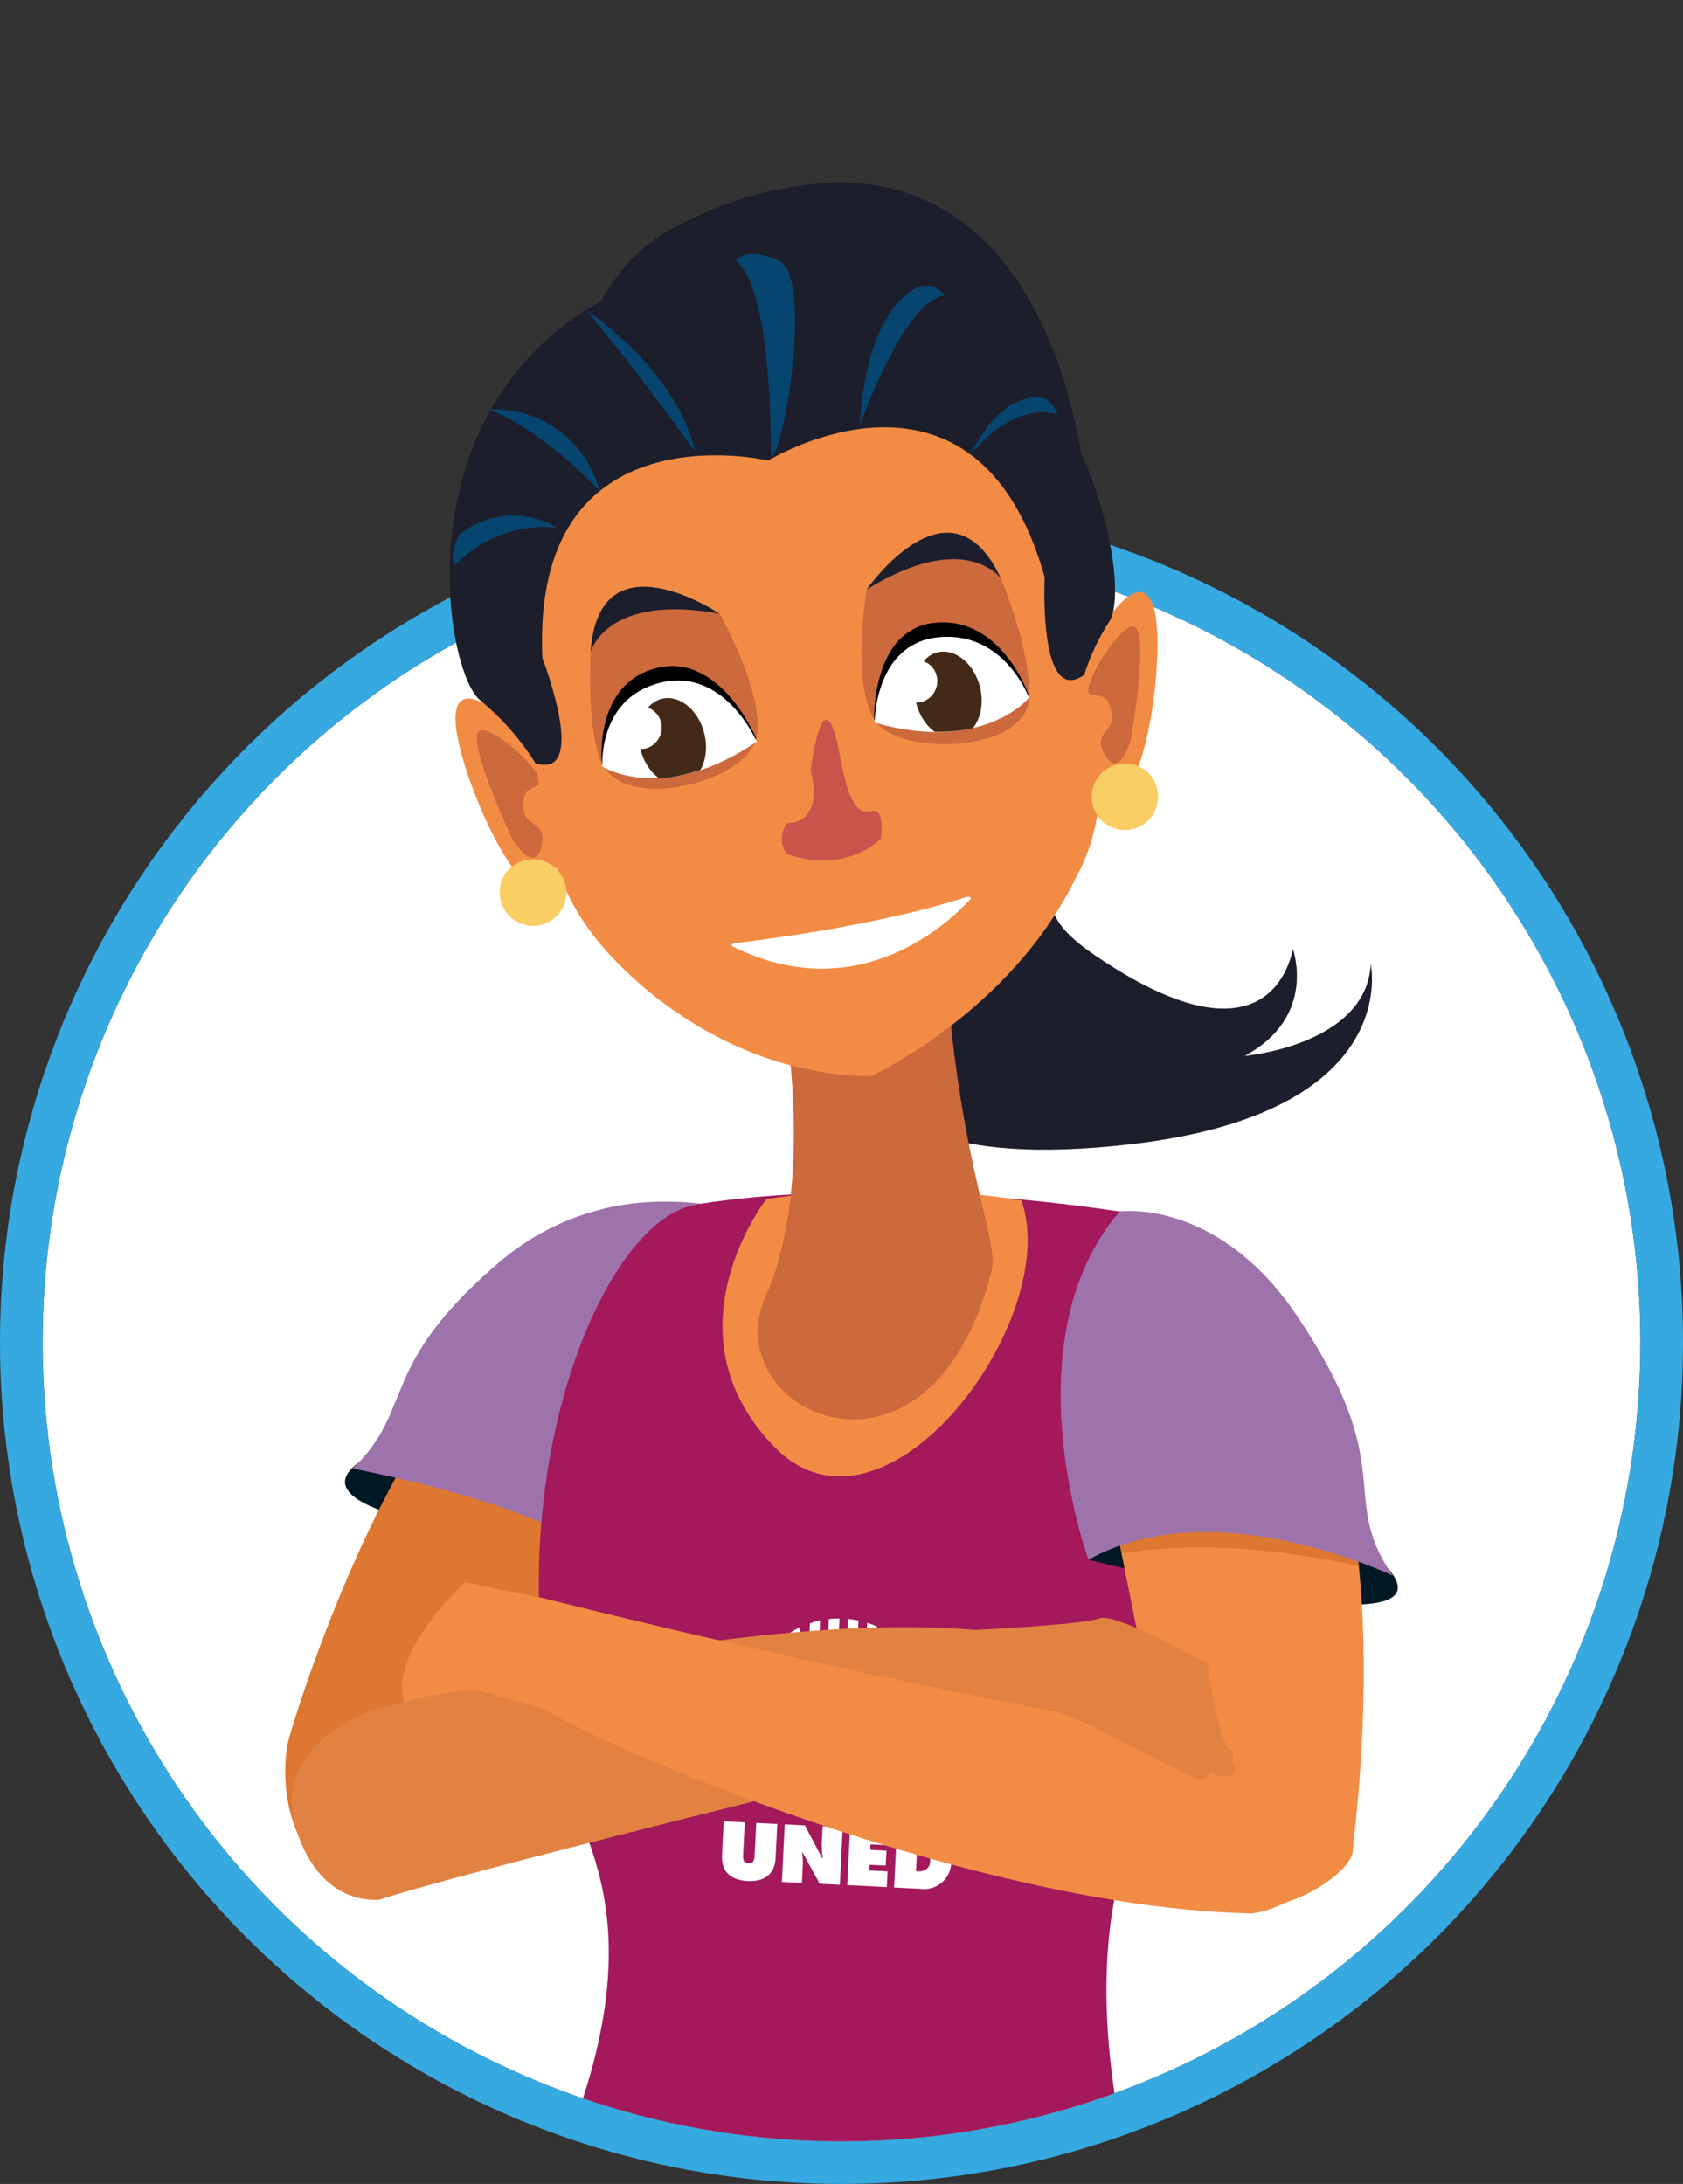
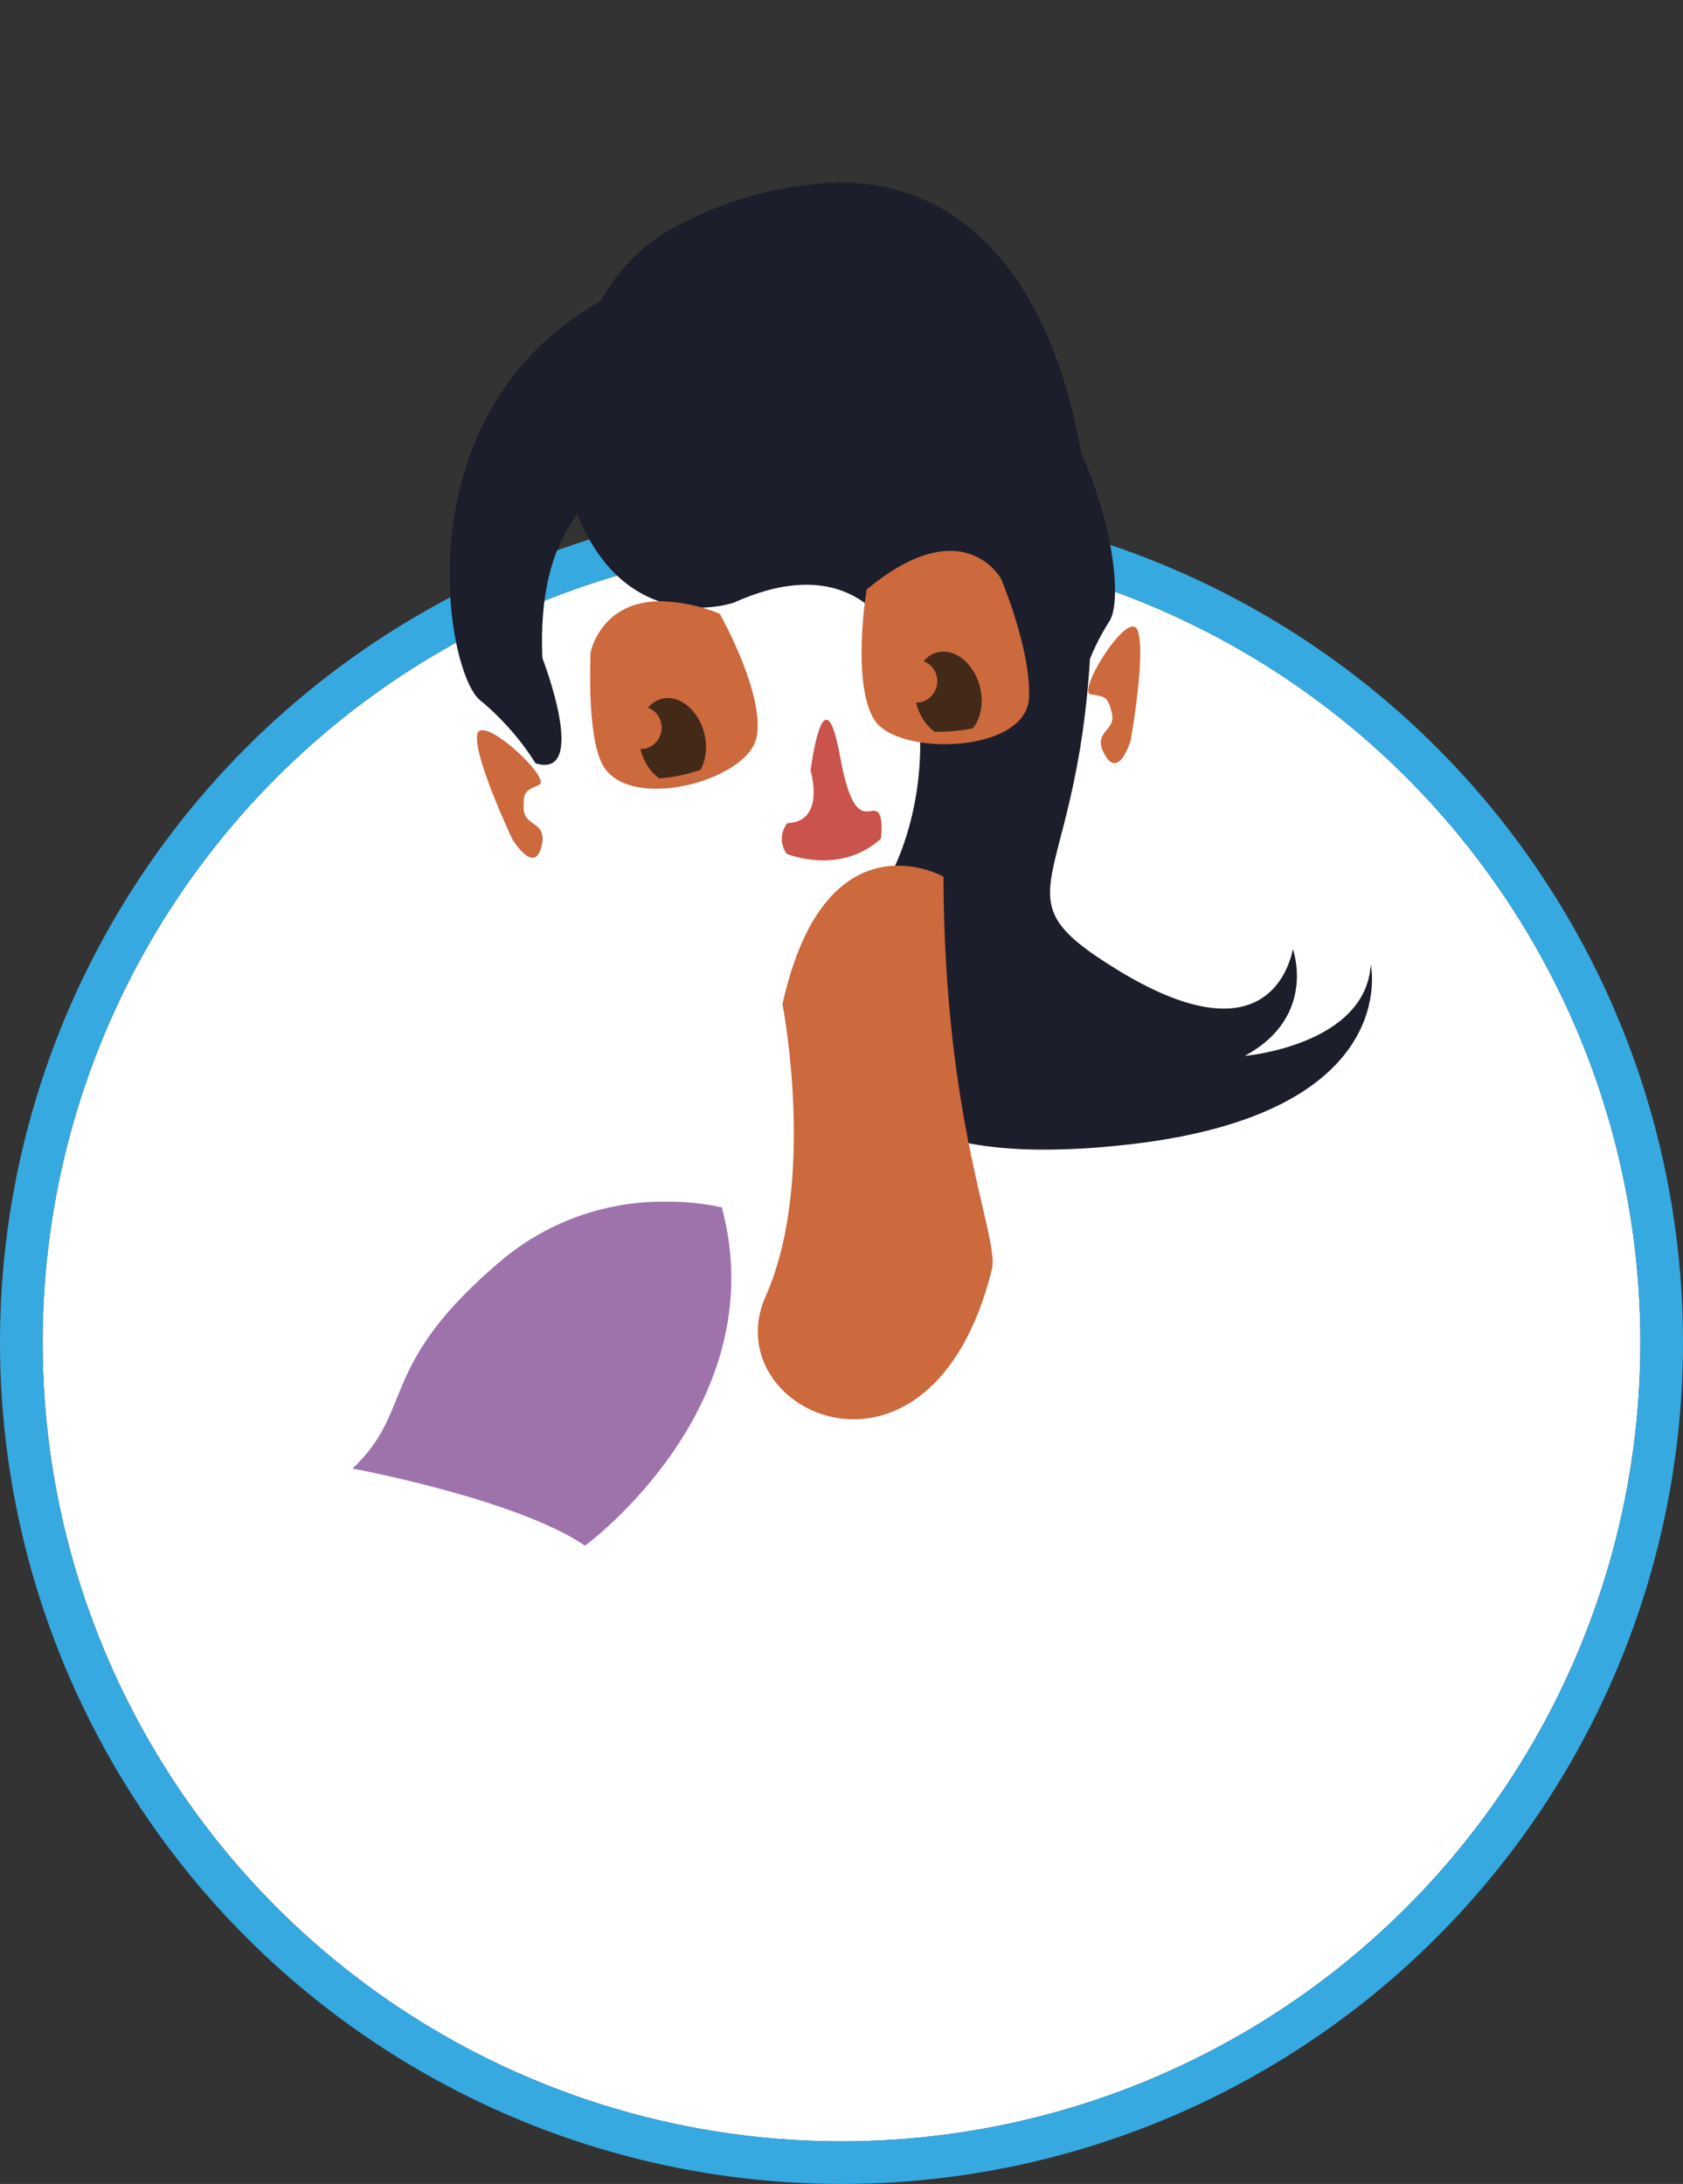
<svg xmlns="http://www.w3.org/2000/svg" xmlns:xlink="http://www.w3.org/1999/xlink" width="158" height="205.017" viewBox="0 0 158 205.017">
  <rect x="0" y="0" width="158" height="205.017" fill="#333333" stroke="none" />
  <defs>
    <clipPath id="clip-path">
      <path id="Unión_1" data-name="Unión 1" d="M318,164c0-.005,0-.012,0-.017h0v-126H468v126h0c0,.005,0,.012,0,.017a75,75,0,1,1-150,0Z" transform="translate(-998 202)" fill="#fff" />
    </clipPath>
    <clipPath id="clip-path-2">
      <path id="Trazado_2090" data-name="Trazado 2090" d="M46.252,3.714C31.9,10.461,36,30.706,36,30.706c4.69,12.311,14.889,8.736,14.889,8.736,16.929-7.659,20.682,12.725,15.025,24.925-4.035,8.7-12.964,29.96,22.153,25.931,25.695-2.947,22.6-16.887,22.6-16.887C110.218,81.008,98.827,82,98.827,82c6.839-3.669,4.534-10.017,4.534-10.017-.837,3.836-4.467,9.253-16.369,2-12.795-7.8-2.566-6.962-2.483-35.624C84.571,17.486,77.142,0,60.729,0A34.4,34.4,0,0,0,46.252,3.714" transform="translate(-35.456 -0.001)" fill="none" />
    </clipPath>
    <linearGradient id="linear-gradient" x1="-0.059" y1="1.766" x2="-0.053" y2="1.766" gradientUnits="objectBoundingBox">
      <stop offset="0" stop-color="#172a69" />
      <stop offset="0.873" stop-color="#1d1e2b" />
      <stop offset="1" stop-color="#1d1e2b" />
    </linearGradient>
    <clipPath id="clip-path-3">
-       <rect id="Rectángulo_407" data-name="Rectángulo 407" width="104.446" height="199.554" fill="none" />
-     </clipPath>
+       </clipPath>
    <clipPath id="clip-path-4">
      <path id="Trazado_2093" data-name="Trazado 2093" d="M22.554,132.422c-11.983,10.073-8.2,14.043-14.158,19.7,0,0,15.316,2.832,21.826,7.238,0,0,17.86-13.042,12.842-31.756a23.021,23.021,0,0,0-5.187-.533,23.555,23.555,0,0,0-15.323,5.357" transform="translate(-8.396 -127.065)" fill="none" />
    </clipPath>
    <linearGradient id="linear-gradient-2" x1="-0.012" y1="2.279" x2="0.002" y2="2.279" gradientUnits="objectBoundingBox">
      <stop offset="0" stop-color="#a3195b" />
      <stop offset="0.066" stop-color="#a3195b" />
      <stop offset="1" stop-color="#9e73ac" />
    </linearGradient>
    <clipPath id="clip-path-6">
      <path id="Trazado_2096" data-name="Trazado 2096" d="M61.234,98.176s.038.193.1.55c.508,2.957,2.632,17.186-1.679,26.881-4.832,10.867,15.546,20.41,21.24-2.529.739-2.98-4.483-13.547-4.544-36.874a9.542,9.542,0,0,0-4.264-1.026c-3.567,0-8.447,2.193-10.852,13" transform="translate(-58.919 -85.179)" fill="none" />
    </clipPath>
    <linearGradient id="linear-gradient-3" x1="-1.286" y1="2.189" x2="-1.261" y2="2.189" gradientUnits="objectBoundingBox">
      <stop offset="0" stop-color="#f3914b" />
      <stop offset="0.629" stop-color="#d87541" />
      <stop offset="0.892" stop-color="#cc693d" />
      <stop offset="1" stop-color="#cc693d" />
    </linearGradient>
    <clipPath id="clip-path-8">
      <path id="Trazado_2098" data-name="Trazado 2098" d="M100.332,61.725c1.3.241,1.614.1,2.007,1.809s-1.963,1.668-.631,3.931,2.4-1.454,2.4-1.454,1.5-8.436.611-10.345a.452.452,0,0,0-.422-.3c-1.449,0-5.123,6.148-3.965,6.362" transform="translate(-100.11 -55.363)" fill="none" />
    </clipPath>
    <linearGradient id="linear-gradient-4" x1="-4.874" y1="10.587" x2="-4.822" y2="10.587" gradientUnits="objectBoundingBox">
      <stop offset="0" stop-color="#f3914b" />
      <stop offset="1" stop-color="#cc693d" />
    </linearGradient>
    <clipPath id="clip-path-10">
      <path id="Trazado_2100" data-name="Trazado 2100" d="M23.927,68.716c-.36,2.075,3.307,9.82,3.307,9.82s2.008,3.306,2.7.773-1.572-1.871-1.642-3.627.27-1.7,1.462-2.273c1.022-.492-3.727-5.117-5.328-5.117a.458.458,0,0,0-.5.424" transform="translate(-23.902 -68.292)" fill="none" />
    </clipPath>
    <linearGradient id="linear-gradient-5" x1="-0.886" y1="11.71" x2="-0.837" y2="11.71" xlink:href="#linear-gradient-4" />
    <clipPath id="clip-path-12">
      <path id="Trazado_2102" data-name="Trazado 2102" d="M47.316,9.065C14.344,14.379,19.489,47.371,23.292,50.676a24.91,24.91,0,0,1,5.272,5.979c5.072,1.535.642-9.878.642-9.878C28.128,23,50.4,28.23,50.4,28.23S69.912,16.27,76.359,39.178c0,0-.62,12.227,3.713,9.176a20.851,20.851,0,0,1,2.353-5.015C85.035,39.419,78.652,8.6,52.975,8.6a35.4,35.4,0,0,0-5.659.469" transform="translate(-20.497 -8.596)" fill="none" />
    </clipPath>
    <linearGradient id="linear-gradient-6" x1="-0.074" y1="3.294" x2="-0.065" y2="3.294" gradientUnits="objectBoundingBox">
      <stop offset="0" stop-color="#172a69" />
      <stop offset="0.004" stop-color="#172a69" />
      <stop offset="0.785" stop-color="#1d1e2b" />
      <stop offset="1" stop-color="#1d1e2b" />
    </linearGradient>
    <clipPath id="clip-path-13">
      <path id="Trazado_2103" data-name="Trazado 2103" d="M64.609,71.752s1.465,4.814-2.187,4.943a2.38,2.38,0,0,0-.052,2.882s4.983,2.072,8.837-1.424c0,0,.328-2.239-.416-2.578a1.012,1.012,0,0,0-.552-.011c-.787.115-1.89.229-2.848-5.065-.473-2.608-.916-3.516-1.3-3.516-.886,0-1.481,4.768-1.481,4.768" transform="translate(-61.895 -66.984)" fill="none" />
    </clipPath>
    <linearGradient id="linear-gradient-7" x1="-2.856" y1="13.288" x2="-2.807" y2="13.288" gradientUnits="objectBoundingBox">
      <stop offset="0" stop-color="#f3914b" />
      <stop offset="0.308" stop-color="#f18e4b" />
      <stop offset="0.534" stop-color="#ea844b" />
      <stop offset="0.735" stop-color="#e0744b" />
      <stop offset="0.919" stop-color="#d15e4b" />
      <stop offset="0.993" stop-color="#ca534c" />
      <stop offset="1" stop-color="#ca534c" />
    </linearGradient>
    <clipPath id="clip-path-14">
      <path id="Trazado_2104" data-name="Trazado 2104" d="M38.058,57s-.393,7.534,1.057,10.436c2.345,4.69,13.55,1.669,14.491-2.335s-3.428-11.715-3.428-11.715a15.748,15.748,0,0,0-5.54-1.178c-5.657,0-6.58,4.793-6.58,4.793" transform="translate(-38.009 -52.209)" fill="none" />
    </clipPath>
    <linearGradient id="linear-gradient-8" x1="-1.138" y1="6.682" x2="-1.105" y2="6.682" xlink:href="#linear-gradient-4" />
    <clipPath id="clip-path-16">
      <path id="Trazado_2109" data-name="Trazado 2109" d="M44.92,62.283c-6.157,1.445-5.93,7.953-5.93,7.953s5.836,3.629,14.9-2.4c0,0-2.316-5.747-7.333-5.748a7.151,7.151,0,0,0-1.642.2" transform="translate(-38.99 -62.086)" fill="none" />
    </clipPath>
    <clipPath id="clip-path-17">
      <path id="Trazado_2110" data-name="Trazado 2110" d="M72.331,49.562s-1.443,8.7.707,12.206,14.305,3.195,14.538-2.044c.2-4.553-2.64-11.206-2.64-11.206a5.558,5.558,0,0,0-4.767-2.584c-1.938,0-4.519.872-7.838,3.628" transform="translate(-71.857 -45.934)" fill="none" />
    </clipPath>
    <linearGradient id="linear-gradient-9" x1="-2.659" y1="9.597" x2="-2.62" y2="9.597" xlink:href="#linear-gradient-4" />
    <clipPath id="clip-path-19">
      <path id="Trazado_2115" data-name="Trazado 2115" d="M79.913,56.356c-6.3.562-6.424,8.269-6.424,8.269,10.5,2.876,14.905-2.4,14.905-2.4s-2-5.9-7.711-5.9c-.249,0-.507.011-.77.035" transform="translate(-73.489 -56.321)" fill="none" />
    </clipPath>
    <clipPath id="clip-path-21">
-       <path id="Trazado_2126" data-name="Trazado 2126" d="M102.214,128.274c-10.424,12.192-2.925,32.692-2.925,32.692,11.789-6.6,28.555,1.492,28.555,1.492-5.218-7.653.772-9.868-8.934-24.335-6.065-9.04-13.267-9.9-15.777-9.9a7.3,7.3,0,0,0-.918.047" transform="translate(-96.679 -128.227)" fill="none" />
-     </clipPath>
+       </clipPath>
    <linearGradient id="linear-gradient-10" x1="-1.294" y1="2.331" x2="-1.278" y2="2.331" xlink:href="#linear-gradient-2" />
  </defs>
  <g id="avatar_1" data-name="avatar 1" transform="translate(4)">
    <g id="Elipse_4" data-name="Elipse 4" transform="translate(0 51.017)" fill="#fff" stroke="#36a9e1" stroke-width="4">
      <circle cx="75" cy="75" r="75" stroke="none" />
      <circle cx="75" cy="75" r="77" fill="none" />
    </g>
    <g id="Enmascarar_grupo_4" data-name="Enmascarar grupo 4" transform="translate(680 -239.983)" clip-path="url(#clip-path)">
      <g id="avatar_1-2" data-name="avatar 1" transform="translate(0 -32)">
        <g id="Grupo_850" data-name="Grupo 850" transform="translate(-657.223 289.108)">
          <g id="Grupo_851" data-name="Grupo 851" transform="translate(26.698 0.001)">
            <g id="Grupo_850-2" data-name="Grupo 850" clip-path="url(#clip-path-2)">
              <rect id="Rectángulo_406" data-name="Rectángulo 406" width="114.569" height="120.43" transform="translate(-40.297 17.585) rotate(-25.582)" fill="url(#linear-gradient)" />
            </g>
          </g>
          <g id="Grupo_853" data-name="Grupo 853">
            <g id="Grupo_852" data-name="Grupo 852" clip-path="url(#clip-path-3)">
-               <path id="Trazado_2091" data-name="Trazado 2091" d="M29.987,166.875s-26.973-2.054-21.9-7.247,26.307-.09,21.9,7.247" transform="translate(-1.841 -38.907)" fill="#001823" />
              <path id="Trazado_2092" data-name="Trazado 2092" d="M35.05,146.414s-12.305,26.123-19.858,40.694-16.621,5.037-15-5.484c.3-1.921,17.264-56.959,34.859-35.21" transform="translate(0 -34.912)" fill="#dd7731" />
            </g>
          </g>
          <g id="Grupo_855" data-name="Grupo 855" transform="translate(6.322 95.678)">
            <g id="Grupo_854" data-name="Grupo 854" clip-path="url(#clip-path-4)">
              <rect id="Rectángulo_408" data-name="Rectángulo 408" width="51.059" height="49.329" transform="translate(-15.262 10.878) rotate(-35.481)" fill="url(#linear-gradient-2)" />
            </g>
          </g>
          <g id="Grupo_857" data-name="Grupo 857">
            <g id="Grupo_856" data-name="Grupo 856" clip-path="url(#clip-path-3)">
              <path id="Trazado_2094" data-name="Trazado 2094" d="M88,221.608c-5.229-18.49-3.058-30.833-.253-35.848,9.432-16.86,5.885-56.936-1.687-58.062-24.556-3.651-39.844-.628-39.844-.628C36.335,128.849,25.907,158,35.058,183.72c1.926,5.414,7.394,15.147-3.79,37.887,13.727,14.853,37.455,8.9,56.728,0" transform="translate(-7.724 -31.098)" fill="#a3195b" />
              <path id="Trazado_2095" data-name="Trazado 2095" d="M58.636,126.457s-9.71,12.451.714,23.215C69.725,160.385,86.489,137.8,82.587,126.59a74.961,74.961,0,0,0-23.951-.133" transform="translate(-13.468 -31.014)" fill="#f28c44" />
            </g>
          </g>
          <g id="Grupo_859" data-name="Grupo 859" transform="translate(44.365 64.139)">
            <g id="Grupo_858" data-name="Grupo 858" clip-path="url(#clip-path-6)">
              <rect id="Rectángulo_410" data-name="Rectángulo 410" width="30.055" height="62.197" transform="translate(-7.375 0.176) rotate(-3.092)" fill="url(#linear-gradient-3)" />
            </g>
          </g>
          <g id="Grupo_861" data-name="Grupo 861">
            <g id="Grupo_860" data-name="Grupo 860" clip-path="url(#clip-path-3)">
              <path id="Trazado_2097" data-name="Trazado 2097" d="M99.981,56.1s4.269-7.975,5.81-3.855-1.189,23.207-5.275,16.524A12.763,12.763,0,0,1,99.981,56.1" transform="translate(-24.343 -12.613)" fill="#f28c44" />
            </g>
          </g>
          <g id="Grupo_863" data-name="Grupo 863" transform="translate(75.381 41.688)">
            <g id="Grupo_862" data-name="Grupo 862" clip-path="url(#clip-path-8)">
              <rect id="Rectángulo_412" data-name="Rectángulo 412" width="14.452" height="14.938" transform="translate(-8.091 6.56) rotate(-42.513)" fill="url(#linear-gradient-4)" />
            </g>
          </g>
          <g id="Grupo_865" data-name="Grupo 865">
            <g id="Grupo_864" data-name="Grupo 864" clip-path="url(#clip-path-3)">
-               <path id="Trazado_2099" data-name="Trazado 2099" d="M27.858,68.04s-6.214-6.573-6.619-2.193S28.485,87.925,30.671,80.4A12.764,12.764,0,0,0,27.858,68.04" transform="translate(-5.243 -15.893)" fill="#f28c44" />
-             </g>
+               </g>
          </g>
          <g id="Grupo_867" data-name="Grupo 867" transform="translate(17.998 51.423)">
            <g id="Grupo_866" data-name="Grupo 866" clip-path="url(#clip-path-10)">
              <rect id="Rectángulo_414" data-name="Rectángulo 414" width="15.346" height="12.615" transform="translate(-5.855 10.705) rotate(-62.723)" fill="url(#linear-gradient-5)" />
            </g>
          </g>
          <g id="Grupo_869" data-name="Grupo 869">
            <g id="Grupo_868" data-name="Grupo 868" clip-path="url(#clip-path-3)">
              <path id="Trazado_2101" data-name="Trazado 2101" d="M50.112,17.01A31.741,31.741,0,0,0,26.214,35.3l4.652,28.86a23.519,23.519,0,0,0,5.418,11.707C41.243,81.565,50.267,87.92,61.464,88c0,0,12.947-5.918,19.151-18.46a18.211,18.211,0,0,0,1.955-12.459L77.532,25.813a31.726,31.726,0,0,0-27.42-8.8" transform="translate(-6.475 -4.101)" fill="#f28c44" />
            </g>
          </g>
          <g id="Grupo_871" data-name="Grupo 871" transform="translate(15.434 6.473)">
            <g id="Grupo_870" data-name="Grupo 870" clip-path="url(#clip-path-12)">
              <rect id="Rectángulo_416" data-name="Rectángulo 416" width="77.682" height="60.211" transform="translate(-13.943 1.255) rotate(-9.155)" fill="url(#linear-gradient-6)" />
            </g>
          </g>
          <g id="Grupo_873" data-name="Grupo 873" transform="translate(46.606 50.438)">
            <g id="Grupo_872" data-name="Grupo 872" clip-path="url(#clip-path-13)">
              <rect id="Rectángulo_417" data-name="Rectángulo 417" width="15.229" height="11.085" transform="translate(-1.461 14.618) rotate(-86.723)" fill="url(#linear-gradient-7)" />
            </g>
          </g>
          <g id="Grupo_875" data-name="Grupo 875" transform="translate(28.621 39.313)">
            <g id="Grupo_874" data-name="Grupo 874" clip-path="url(#clip-path-14)">
              <rect id="Rectángulo_418" data-name="Rectángulo 418" width="22.41" height="24.304" transform="translate(-6.433 2.077) rotate(-18.841)" fill="url(#linear-gradient-8)" />
            </g>
          </g>
          <g id="Grupo_877" data-name="Grupo 877">
            <g id="Grupo_876" data-name="Grupo 876" clip-path="url(#clip-path-3)">
              <path id="Trazado_2105" data-name="Trazado 2105" d="M38.074,56.555s1.4-5.576,12.12-3.614c0,0-11.39-7.653-12.12,3.614" transform="translate(-9.405 -12.45)" fill="#1d1e2b" />
              <path id="Trazado_2106" data-name="Trazado 2106" d="M39.466,69.434s5.8,4.308,14.491-2.336c0,0-3.364-8.107-9.337-6.624s-5.154,8.96-5.154,8.96" transform="translate(-9.739 -14.893)" />
              <path id="Trazado_2107" data-name="Trazado 2107" d="M39.538,70.171s5.693,3.651,14.49-2.336c0,0-2.992-6.969-8.976-5.551s-5.515,7.887-5.515,7.887" transform="translate(-9.764 -15.338)" fill="#fff" />
            </g>
          </g>
          <g id="Grupo_879" data-name="Grupo 879" transform="translate(29.359 46.75)">
            <g id="Grupo_878" data-name="Grupo 878" clip-path="url(#clip-path-16)">
              <path id="Trazado_2108" data-name="Trazado 2108" d="M46.176,64.382A2.508,2.508,0,0,0,45,65.191a1.945,1.945,0,0,1,1.2,1.289,2.043,2.043,0,0,1-1.331,2.514,1.838,1.838,0,0,1-.574.053c.016.066.021.13.039.2.618,2.184,2.442,3.551,4.073,3.051s2.452-2.675,1.834-4.86-2.442-3.551-4.073-3.052" transform="translate(-40.302 -62.628)" fill="#432918" />
            </g>
          </g>
          <g id="Grupo_881" data-name="Grupo 881" transform="translate(54.108 34.588)">
            <g id="Grupo_880" data-name="Grupo 880" clip-path="url(#clip-path-17)">
              <rect id="Rectángulo_420" data-name="Rectángulo 420" width="19.495" height="17.07" transform="matrix(0.009, -1, 1, 0.009, -1.148, 19.338)" fill="url(#linear-gradient-9)" />
            </g>
          </g>
          <g id="Grupo_883" data-name="Grupo 883">
            <g id="Grupo_882" data-name="Grupo 882" clip-path="url(#clip-path-3)">
              <path id="Trazado_2111" data-name="Trazado 2111" d="M85.092,47.959s-3.33-4.685-12.6,1.043c0,0,7.825-11.273,12.6-1.043" transform="translate(-17.906 -10.787)" fill="#1d1e2b" />
              <path id="Trazado_2112" data-name="Trazado 2112" d="M87.917,61.635s-4.153,5.912-14.491,2.336c0,0-.273-8.628,5.864-9.1s8.627,6.761,8.627,6.761" transform="translate(-18.137 -13.549)" />
              <path id="Trazado_2113" data-name="Trazado 2113" d="M87.98,62.37s-4.259,5.255-14.491,2.336c0,0-.038-7.492,6.087-8.027s8.4,5.691,8.4,5.691" transform="translate(-18.153 -13.993)" fill="#fff" />
            </g>
          </g>
          <g id="Grupo_885" data-name="Grupo 885" transform="translate(55.336 42.409)">
            <g id="Grupo_884" data-name="Grupo 884" clip-path="url(#clip-path-19)">
              <path id="Trazado_2114" data-name="Trazado 2114" d="M80.543,58.593a2.508,2.508,0,0,0-1.174.809,1.945,1.945,0,0,1,1.2,1.289,2.043,2.043,0,0,1-1.331,2.514,1.838,1.838,0,0,1-.574.053c.016.066.021.13.039.2.618,2.184,2.442,3.551,4.073,3.051s2.452-2.675,1.834-4.86-2.442-3.551-4.073-3.052" transform="translate(-74.769 -56.857)" fill="#432918" />
            </g>
          </g>
          <g id="Grupo_887" data-name="Grupo 887">
            <g id="Grupo_886" data-name="Grupo 886" clip-path="url(#clip-path-3)">
              <path id="Trazado_2116" data-name="Trazado 2116" d="M59.48,28.16S59.746,12.28,56.2,9.567c0,0,.727-1.4,3.969-.06s.7,17.431-.694,18.653" transform="translate(-13.883 -2.205)" fill="#064570" />
-               <path id="Trazado_2117" data-name="Trazado 2117" d="M37.613,16.007s8.3,5.357,10.167,13.233c0,0-5.225-7.334-10.167-13.233" transform="translate(-9.291 -3.954)" fill="#064570" />
              <path id="Trazado_2118" data-name="Trazado 2118" d="M25.414,28.287A10.248,10.248,0,0,1,35.791,35.95s-5.08-5.555-10.377-7.663" transform="translate(-6.278 -6.985)" fill="#064570" />
              <path id="Trazado_2119" data-name="Trazado 2119" d="M21.528,43.331a7.962,7.962,0,0,1,9.131-.667,11.464,11.464,0,0,0-9.481,3.478s-.815-.787.35-2.811" transform="translate(-5.163 -10.259)" fill="#064570" />
              <path id="Trazado_2120" data-name="Trazado 2120" d="M71.659,25.97s4.182-11.819,7.958-12.178a2.2,2.2,0,0,0-2.068-.9c-1.3.224-5.348,2.83-5.89,13.077" transform="translate(-17.701 -3.178)" fill="#064570" />
              <path id="Trazado_2121" data-name="Trazado 2121" d="M85.429,32.2s2.581-5.952,6.8-5.345c0,0,.711.014,1.413,1.574,0,0-3.742-1.65-8.212,3.77" transform="translate(-21.102 -6.623)" fill="#064570" />
              <path id="Trazado_2122" data-name="Trazado 2122" d="M56,93.408c2.85-.334,13.681-1.718,21.666-4.312.285-.093.55.029.406.188-1.891,2.08-10.422,10.32-22.311,4.443-.183-.09-.041-.287.239-.32" transform="translate(-13.753 -22)" fill="#fff" />
              <path id="Trazado_2123" data-name="Trazado 2123" d="M100.084,170.005s32.951,8.384,28.651,1.513S97.4,161.4,100.084,170.005" transform="translate(-24.676 -40.714)" fill="#001823" />
              <path id="Trazado_2124" data-name="Trazado 2124" d="M125.261,191.158c.008-1.166,7.374-52.32-17.417-51.183a24.815,24.815,0,0,0-6.475,12.244c2.384,12.132,6.257,31.622,7.93,38.817,2.5,10.762,15.943,3.132,15.963.121" transform="translate(-25.04 -34.571)" fill="#f28c44" />
              <path id="Trazado_2125" data-name="Trazado 2125" d="M125.172,164.543c-2.066-14.018-8.9-29.481-26.458-22.453,0,0,2.218,11.265,4.2,21.282,7.247-1.181,14.9-.406,22.254,1.17" transform="translate(-24.384 -34.665)" fill="#dd7731" />
            </g>
          </g>
          <g id="Grupo_889" data-name="Grupo 889" transform="translate(72.798 96.553)">
            <g id="Grupo_888" data-name="Grupo 888" clip-path="url(#clip-path-21)">
              <rect id="Rectángulo_423" data-name="Rectángulo 423" width="48.116" height="46.924" transform="translate(-18.393 6.599) rotate(-26.045)" fill="url(#linear-gradient-10)" />
            </g>
          </g>
          <g id="Grupo_891" data-name="Grupo 891">
            <g id="Grupo_890" data-name="Grupo 890" clip-path="url(#clip-path-3)">
              <path id="Trazado_2127" data-name="Trazado 2127" d="M106.752,75.187a3.119,3.119,0,1,1-3.306-2.723,3.03,3.03,0,0,1,3.306,2.723" transform="translate(-24.833 -17.898)" fill="#f9ce64" />
              <path id="Trazado_2128" data-name="Trazado 2128" d="M26.783,87.964a3.12,3.12,0,1,0,2.474-3.5,3.031,3.031,0,0,0-2.474,3.5" transform="translate(-6.602 -20.849)" fill="#f9ce64" />
              <path id="Trazado_2129" data-name="Trazado 2129" d="M74.1,185.519l-.2,3.921a7.665,7.665,0,1,1-15.31-.765l.2-3.932c-.875,1.023-1.145,3.885-1.145,3.885a8.615,8.615,0,1,0,17.209.86,9.571,9.571,0,0,0-.754-3.968" transform="translate(-14.235 -45.634)" fill="#fff" />
              <path id="Trazado_2130" data-name="Trazado 2130" d="M73.025,182.3l-.316,6.311a5.891,5.891,0,1,1-11.768-.588l.314-6.283a9.949,9.949,0,0,0-1,1.007l-.261,5.229a6.841,6.841,0,1,0,13.666.682l.26-5.2s-.559-.8-.894-1.157" transform="translate(-14.817 -44.892)" fill="#fff" />
-               <path id="Trazado_2131" data-name="Trazado 2131" d="M71.857,180.512l-.38,7.6a4.054,4.054,0,0,1-8.1-.4l.38-7.612a8.916,8.916,0,0,0-.98.567l-.349,7a5,5,0,1,0,10,.5l.348-6.97a4.847,4.847,0,0,0-.917-.677" transform="translate(-15.42 -44.486)" fill="#fff" />
+               <path id="Trazado_2131" data-name="Trazado 2131" d="M71.857,180.512l-.38,7.6a4.054,4.054,0,0,1-8.1-.4l.38-7.612a8.916,8.916,0,0,0-.98.567l-.349,7a5,5,0,1,0,10,.5l.348-6.97" transform="translate(-15.42 -44.486)" fill="#fff" />
              <path id="Trazado_2132" data-name="Trazado 2132" d="M70.667,179.5l-.416,8.314a2.217,2.217,0,1,1-4.428-.221l.416-8.324a4.017,4.017,0,0,0-.95.292l-.4,7.985a3.151,3.151,0,1,0,6.295.314l.4-8.014a6.963,6.963,0,0,0-.919-.346" transform="translate(-16.028 -44.283)" fill="#fff" />
              <path id="Trazado_2133" data-name="Trazado 2133" d="M68.64,179.035l-.427,8.584a.4.4,0,0,0,.8.041l.429-8.584a7.206,7.206,0,0,1,.982.151l-.424,8.488a1.393,1.393,0,1,1-2.783-.139l.418-8.491a6.671,6.671,0,0,1,1-.049" transform="translate(-16.604 -44.221)" fill="#fff" />
              <path id="Trazado_2134" data-name="Trazado 2134" d="M59.645,204.569l-.16,3.193c-.078,1.574-1.109,2.241-2.629,2.165s-2.479-.841-2.4-2.416l.16-3.193,1.975.1-.151,3.007c-.021.423-.026.8.5.822s.559-.346.58-.768l.151-3.007Z" transform="translate(-13.45 -50.47)" fill="#fff" />
              <path id="Trazado_2135" data-name="Trazado 2135" d="M62.19,204.7l1.894.095,1.624,3.081.058,0a8.029,8.029,0,0,1-.1-1.382l.081-1.618,1.887.094-.27,5.4-1.887-.094-1.6-2.922-.057,0a6.25,6.25,0,0,1,.069,1.088l-.087,1.754L61.92,210.1Z" transform="translate(-15.295 -50.563)" fill="#fff" />
              <path id="Trazado_2136" data-name="Trazado 2136" d="M70.341,205.105l3.655.182-.074,1.475-1.665-.083-.026.515,1.521.076-.07,1.4-1.521-.075-.027.529,1.723.087-.074,1.474-3.712-.185Z" transform="translate(-17.309 -50.664)" fill="#fff" />
              <path id="Trazado_2137" data-name="Trazado 2137" d="M75.91,210.8l2.5.125a2.541,2.541,0,0,0,2.864-2.483c.1-1.983-1.26-2.848-3.083-2.939l-2.012-.1Zm2.16-3.61.123.006c.721.036,1.144.381,1.106,1.139-.035.709-.554.984-1.211.952l-.123-.006Z" transform="translate(-18.751 -50.736)" fill="#fff" />
              <path id="Trazado_2138" data-name="Trazado 2138" d="M9.006,205.714s5.952-2.249,61.9-15.784c0,0,5.33-8.306-4.5-9.41s-28.645-.3-57.864,7.337c0,0-9.464,3.13-7.466,10.671,1.163,4.393,3.964,7.348,7.925,7.186" transform="translate(-0.199 -44.493)" fill="#e28242" />
              <path id="Trazado_2139" data-name="Trazado 2139" d="M95.35,189.824s-22.389-2.906-64.575-13.4c0,0-7.433,5.761-.024,10.283s41.816,18.927,66.838,19.367a9.73,9.73,0,0,0,8.19-8.376c.758-4.467-7.21-6.612-10.429-7.875" transform="translate(-6.784 -43.58)" fill="#f28c44" />
              <path id="Trazado_2140" data-name="Trazado 2140" d="M85.679,180.089s10.07-.481,11.69-1.083,10.183,4.306,10.183,4.306.9,7.266,2.173,8.067a.568.568,0,0,1,0,.94l.48.745s-.186,1.443-2.281.465c0,0-.931.958-1.861.34,0,0-6.515-3.225-9.028-4.528A20.612,20.612,0,0,0,92.61,187.6s-11.073-4.9-6.931-7.516" transform="translate(-20.935 -44.205)" fill="#e28242" />
              <path id="Trazado_2141" data-name="Trazado 2141" d="M27.585,175.954,20.5,174.517s-7.25,6.507-5.743,11.235c0,0,5.51-1.555,7.65-.9s5.155,1.389,5.155,1.389,4.41-8.474.023-10.283" transform="translate(-3.594 -43.108)" fill="#f28c44" />
            </g>
          </g>
        </g>
      </g>
    </g>
  </g>
</svg>